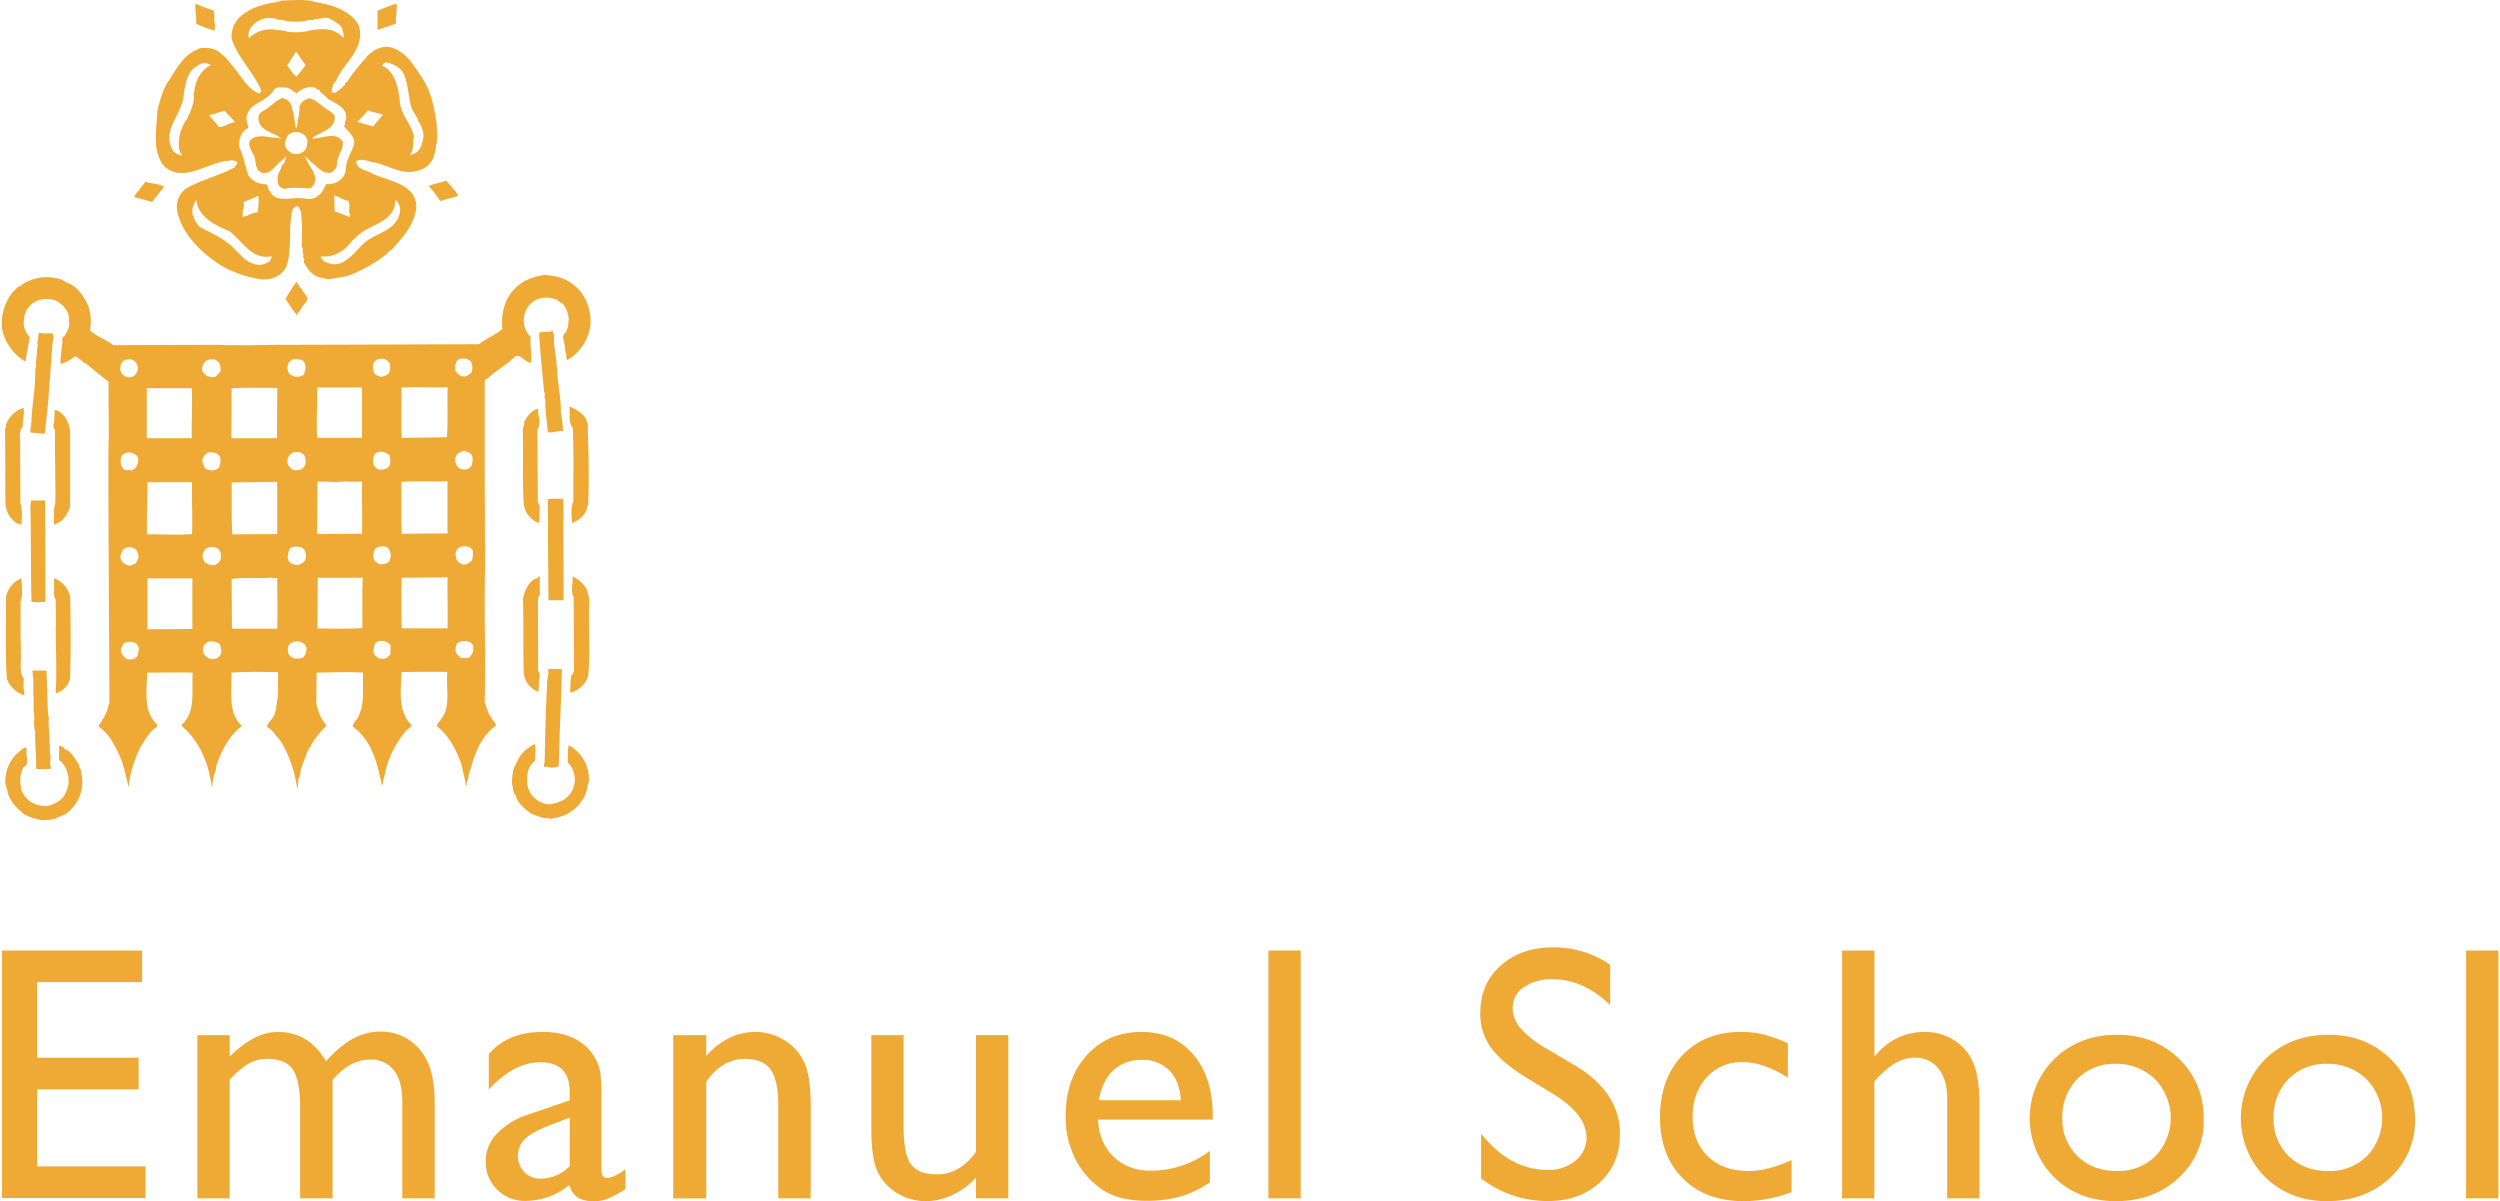
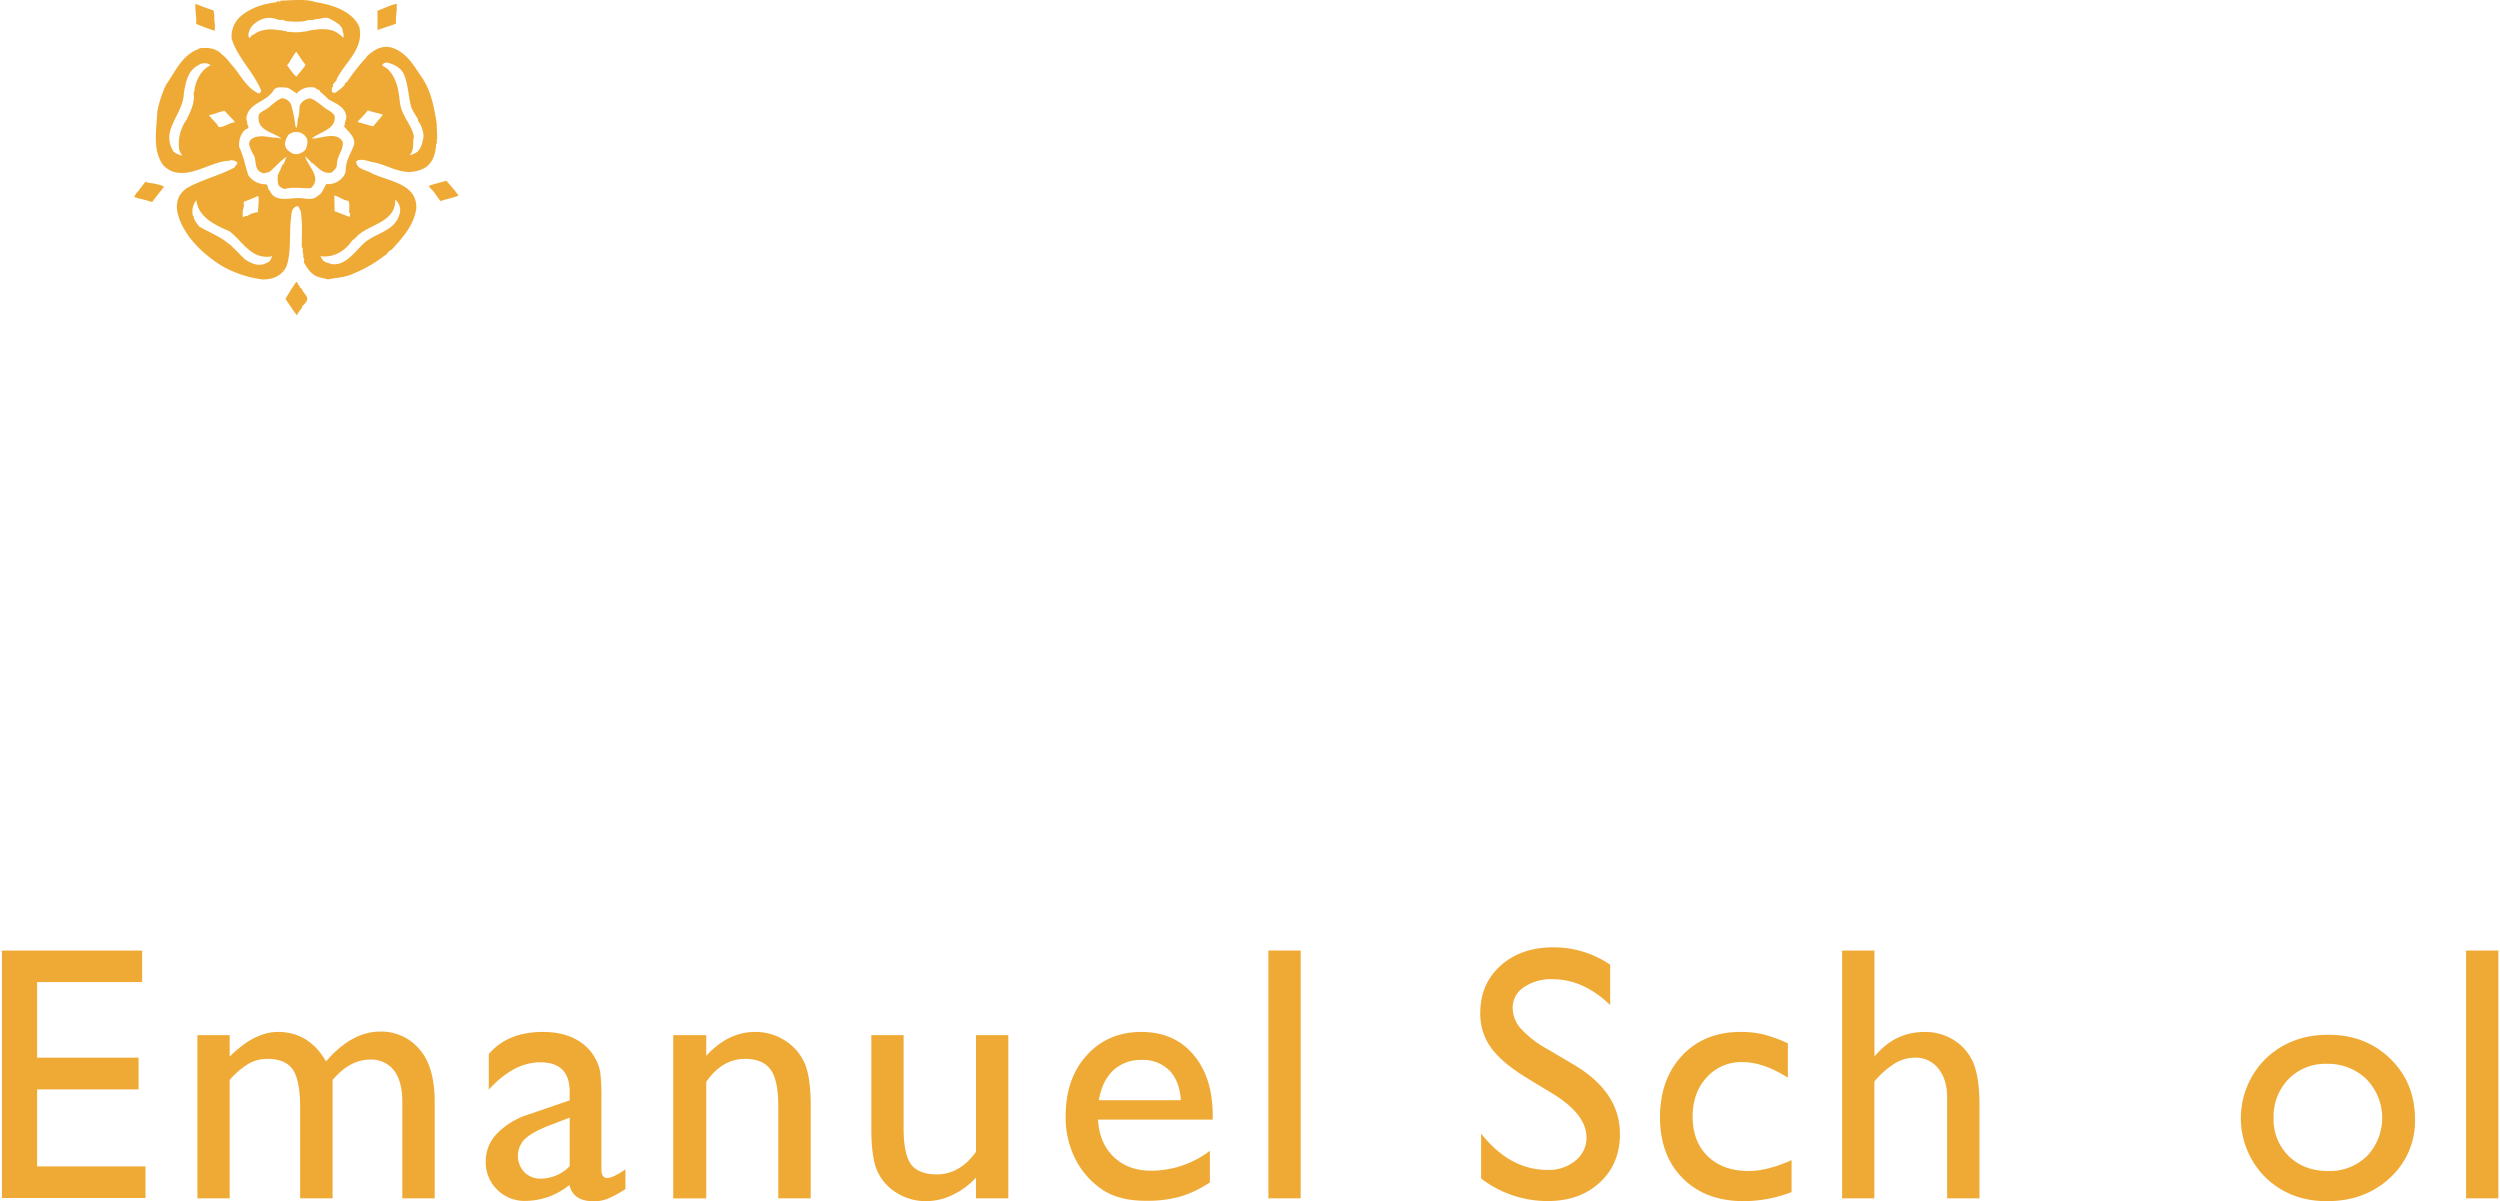
<svg xmlns="http://www.w3.org/2000/svg" height="219.196" viewBox="0 0 870.54 418.81" width="456.213">
  <clipPath id="a">
    <path d="m.12 0h870.42v418.81h-870.42z" />
  </clipPath>
  <g fill="#efaa36">
    <g clip-path="url(#a)">
      <path d="m104 99.84c-.77-.33-.55-1.31-1.31-1.53-1.32 2-2.63 4-3.73 5.92 1.32 1.87 2.52 3.84 4 5.7a9.86 9.86 0 0 1 1.75-2.52c-.22-.88 1-1.1 1.31-2 1.65-1.75-.87-3.07-1.31-4.6-.11-.44-1-.22-.66-1m-53.55-36.46h-.33l-2.17 2.74.1.11a6.23 6.23 0 0 0 -1.86 2.52c2.09.66 4.17 1 6.25 1.75 1.32-1.86 2.63-3.4 4.16-5.37-1.86-1-3.94-1.09-6.13-1.54v-.21zm108.83 4.82a52.57 52.57 0 0 0 -4.33-5.17c-2 .66-4.06 1.1-6 1.75l.32.77c1.43 1 2.53 3.29 3.73 4.6 2-.76 4.49-1.1 6.36-2m-85.57-64.5q-3.12-1-6.24-2.31c-.23 2.09.43 4.61.21 7a65 65 0 0 0 6.47 2.41l.11-2.19c-.44-1.65 0-3.18-.55-4.93m63.9-2.31c.22 2.31-.44 4.5-.22 6.91-2 .88-4.28 1.43-6.47 2.3v-6.78c2.09-.65 4.39-2 6.69-2.41m9.2 47.13c-.32 1.87-1 4.39-3.18 5.15-.43.11-.76.55-1.42.44 1.65-2 .88-4.38 1.42-6.46-1-4.61-4.27-6.91-4.92-12.06-.45-4.38-1.21-8.66-4.5-11.73-.44.22-.22-.22-.55-.33a2.08 2.08 0 0 1 -1.09-.76 1.79 1.79 0 0 1 1.64-.88c2.52.55 5.37 2 6.14 4.71 1.32 3.18 1.42 7.78 2.41 11.07a35.06 35.06 0 0 0 2.3 3.95c-.22.88.55 1.09.77 1.75.77 1.64 1.42 3.51 1 5.15m-17.42-4.38c-1.76-.44-3.4-1-5.48-1.54 1.32-1.53 2.63-2.63 3.62-4.05 2 .77 3.5.87 5.26 1.53-1.21 1.54-2.41 2.86-3.4 4.06m7.67 25.53a4.69 4.69 0 0 1 1.65 4.61c-1.54 6.79-9 6.9-13 11.06-3.18 3.08-7.12 8.78-12.38 6.25-1.32-.1-2-1.53-2.3-2.18 4.6.65 8.65-1.87 11.06-5.49a7.91 7.91 0 0 0 1.43-1.2c4.06-4.5 13.7-4.83 13.59-13m-15.89 6-5.26-2-.11-5.48c1.53.33 3.28 1.76 4.93 1.86.55 1.32.22 2.63.22 4 .66.44.22 1.09.22 1.64m-11.07-7.45c-1.64 1.76-4.16 1-6 .87-4-.21-9.1 1.76-10.85-2.73-.88-.33-.33-1.64-1.2-2.09a7.39 7.39 0 0 1 -6.25-3.17c-1.1-3.51-1.65-6.58-3.18-9.87-.22-2.08.55-5 2.52-6.25 1.64-.43-.11-1.53.33-2.41a2.94 2.94 0 0 1 -.11-2.41c1.31-4.49 6.91-4.6 9.42-8.88.88-1.2 3.4-.76 4.83-.65a22.85 22.85 0 0 1 3.06 2 6.55 6.55 0 0 1 6.58-2c.33.77 1.54.44 1.54 1.31a22.6 22.6 0 0 1 2.85 2.63c2.63 1.54 6 2.63 6.35 6.14 0 1.32-.66 1.76-.55 3.07-.11 0-.22.11-.33.22 1.65 2 4.28 3.95 3.51 6.68-1.31 3.29-2.85 5.48-2.85 8.77-.11 1.87-1.86 3.51-3.62 4.28a6.25 6.25 0 0 1 -3.17.43c-.77 1.43-1.54 3.51-2.85 4.06m-25.86 2.15c1.65-.65 3.51-1.32 5-2.08.33 1.2 0 3.84-.11 5.7a8.27 8.27 0 0 0 -3.72 1.32c-.55-.12-1.1.32-1.53.43a8.67 8.67 0 0 1 .43-4 2.71 2.71 0 0 1 -.11-1.32m8.11 21.15c-2.74 1.65-5.48.34-7.78-1.2l-5.26-5.26-.11.11c-3.03-2.79-7.19-4.21-10.59-6.3-.77-1.2-1.75-2.08-1.86-3.61h-.22a6.17 6.17 0 0 1 1.2-5.49c.55 5.81 6.58 8.77 11.4 10.75 4.61 3.28 7.67 10.3 15.13 8.77-.66.65-.55 2-1.87 2.18m13.42-68.93c-.87 1.42-2.07 2.63-3.18 4.16-1.09-.76-2.19-2.52-3.28-4 1.09-1.21 2-3.29 3.18-4.72 1.09 1.54 2.3 3.51 3.28 4.61m-18.24-10.46c-.66-.12-.88.87-1.42 1.09-.66-1.09 0-2.74.76-3.95 2.2-2.51 5.59-3.94 9.1-2.51 1.1.43 1.75-.23 2.74.54 2.41.22 5.59.44 7.56-.22 1.1-.44 2 .22 3-.55v.11c1.86 0 3.4-1 5-.11 1.32.77 3.62 1.76 4.28 3.51.11 1.21.76 2 .32 3.07a10 10 0 0 0 -3.72-2.52c-2.63-.77-5.59-.44-8.55.11v.11c-1.86.22-4.38.66-6.36.22-.32 0-.87.33-1.09-.22-.77.11-1.76-.44-3-.33a11.13 11.13 0 0 0 -5 0 7.29 7.29 0 0 0 -3.62 1.65m-12.05 32.11c-1-1.76-2.41-2.63-3.4-4.17 2-.22 3.51-1.21 5.48-1.42 1.31 1.53 2.63 2.63 3.61 3.94-2.19.11-3.83 1.87-5.69 1.65m-8.55-12.28c-.33.22-.22 1.1-.11 1.54 0 3.18-1.32 5.48-2.52 8.11a14.4 14.4 0 0 0 -2.63 10.35 4.15 4.15 0 0 0 1.1 2.14v.11a6.7 6.7 0 0 1 -3.07-1.42c-4.71-7.57 3.4-12.72 3.62-20.39.66-3.72 1.31-7.89 5.15-9.75.88-.77 3.18-1 4.16.11-3.39 1.42-5.47 5.8-5.69 9.2m84.72 16.22-.22-5.36c-.77-4.83-1.64-9.65-4.06-14.14.11-.45-.87-.12-.32-.67-3.19-4.27-5.48-9.64-11.41-11.5-3.61-.88-6.35 1.1-8.66 3.18l.11.11a69.18 69.18 0 0 0 -6.79 8.55c-.22.43-1 .43-.88 1.2a17.49 17.49 0 0 1 -3.17 2.63 1 1 0 0 1 -1.43-.43c.22-.56 0-.88.11-1.21.11-.11.22-.33.44-.22l-.11-.55c0-.88 1.32-1.32 1.32-2.19 2.84-5.92 9.64-10.41 7.89-18.31-2.41-5.26-8.88-7.56-15.13-8.55-3.3-1.2-8.34-.65-12.28-.54-.22.66-1.3-.11-1.43.54-4.93.66-8.66 1.87-12.16 4.61a9.41 9.41 0 0 0 -3.51 8.11c2 6.57 7.78 11.84 10.3 18.08-.11.55-.33 1-.88 1-4.27-1.86-6.35-6.57-9.31-9.86-1.1-1.21-2.08-2.74-3.4-3.62-2.08-2.3-4.71-2.52-7.45-2.3-.66 0-1 .55-1.65.65-5.26 2.42-7.45 7.9-10.52 12.17a41.34 41.34 0 0 0 -3 9.21c-.32 7-1.75 13.37 2 18.74 6.26 6.45 14.71-.23 21.39-1.33.55-.22 1.75 0 2-.32a3.12 3.12 0 0 1 2.52.77c0 .87-.77.87-.87 1.64-5.16 2.85-11.4 4.27-16.67 7.23-2.95 2-4 4.71-3.39 8.44 1.83 7.89 8.63 14.46 15.53 18.74a38.44 38.44 0 0 0 14.14 4.71c3.94.11 7-1.53 8.44-4.71 1.75-5.26.77-12 1.64-17.54 0-1.64.55-2.74 1.87-3.29 1.2 0 .76 1.32 1.42 1.65.66 5 .33 8.22.33 12.6l.44.55c-.44 1.21.44 2 0 3.07.65.33.33 1.1.33 1.75 1.31 2.42 3 4.61 5.36 5.16.77.22 2 .44 3 .76 3-.66 6.13-.66 9-2.08a46 46 0 0 0 10.63-6.14c1.1-.43 1.43-1.86 2.52-2.08 3.95-4.27 7.79-8.55 8.66-14.36.44-9.09-10.3-9.53-16-12.6-1.75-1-5-1.21-4.93-4 2-1 4 0 5.48.33 6 .88 10.85 5.48 17.65 2.41 3.5-1.53 4.6-5.37 4.71-8.65.55-.22 0-1.76.44-2.09m-46 4a4.28 4.28 0 0 1 -4.39 1.42c-.87-.55-2.19-1.2-2.52-2.41-.66-1.42.22-2.74.77-3.94a4.13 4.13 0 0 1 6.46.76c.77 1.21.22 3.18-.32 4.17m2.3 4.6c2.08 1.54 4 4.28 7 3.29.66-.77 1.54-1.32 1.65-2.41 0-3.51 2.29-4.93 2.08-8.22-2.19-3.62-6.91-1.31-10.53-1.09l-.1-.22c3.06-2.31 8.32-3.08 7.78-7.68-.77-1.54-2.85-2.19-4-3.29-1.32-1-3-2.41-4.49-2.85a4.4 4.4 0 0 0 -3.75 2.7 19.17 19.17 0 0 1 -.44 4.17c-.44.77-.11 2.41-.66 3.4l-.32-.44a41.17 41.17 0 0 0 -1.54-7.67 3.58 3.58 0 0 0 -3.29-2.2c-2.41 1-4.27 3.4-6.24 4.28-.55.44-1.65.87-1.76 1.86-.62 5.3 5.16 5.6 7.79 7.82l-.22.12a5.7 5.7 0 0 0 -2.41-.34c-2.63-.43-5.6-1-7.57.44s-.11 3.84.44 5.37l.22.11c1.1 2.19.11 5.15 2.74 6.25 1 .55 1.54-.11 2.63-.11 2.08-1.64 4-4.16 6.14-5.37-.66 1-.55 2.3-1.65 3-.43 2-1.86 3-1.42 4.93h-.11l.22 1.53c.44 1.21 1.2 1.32 2.19 1.76 3.18-.88 6.25-.11 9.21-.33 4.05-3.73-1.1-7.56-2-11.07a16.12 16.12 0 0 1 2.3 2.3" />
-       <path d="m21.78 261.06c-.11-.87-1.09-.87-1.75-1v5c2.63 1.76 3.73 5.7 3.18 8.88a13 13 0 0 1 -1.76 4.05 10.54 10.54 0 0 1 -5.36 3c-4.17.22-7.46-1.53-9.21-5.48-.55-2.85-.66-5.7.87-8.11 1.43-.44 1.1-2.08 1.1-3.4h-.11l-.11-3.51c-1.43.34-2.63 1.87-3.84 2.75-2.41 3.07-3.61 5.59-3.5 10.08a4.57 4.57 0 0 1 .43 2h.22c.55 3.73 2.85 5.92 5.81 8.56 2.31 1.2 5.59 2.29 7.57 2a4.8 4.8 0 0 1 1.2 0c2.08-.1 3.84-1.31 5.81-2 4.82-3.73 7-9.11 5.15-15.79-.11-.22-.66-.77-.44-1.31-1.53-2.31-2.74-4.94-5.26-5.71m-11.07-27.3c.33 1.21 0 1.87.33 2.85-.11 3.62.22 7.13.11 11.4.55 2.3-.22 4.5.55 7.12-.11 4.39.44 8.34.33 12.94a22 22 0 0 0 5.37-.08c-.77-1.42-.33-3-.33-4.61-.55-1.31 0-3.28-.44-4.71.22-3.18-.55-5.8-.11-8.88h-.22c-.44-4.81-.44-10.84-.65-16zm13.29-24.44a8.45 8.45 0 0 0 -5.7-7.67v6.25l.55 1.2.11 9.32h-.11c0 6.47.44 16 0 23.35a7.56 7.56 0 0 0 5-4.93c.33-9.21.22-18.64.11-27.52m-17.31.44c.76-2.19.44-5.59.22-8.11a8.89 8.89 0 0 0 -5.37 6.58c.11 8.33-.33 19.18.33 28.49a9.93 9.93 0 0 0 6 5.7c.33-.44-.22-.87.11-1.21-.55-1.53-.22-2.84-.22-4.7-1.86-2.31-.65-6.58-1.09-9.54h.11c-.22-5.92-.11-11.18-.11-17.21m8.44-35.28h-4.8l-.27 2.18c.32 8.66.11 23.57.43 33.21a35.24 35.24 0 0 0 4.82 0l-.1-35.39zm8.76-24.67c-.54-2.85-1.86-5.7-5-6.9-.76.32-.1 1.64-.55 2.3.55 1.75-1 3.29.33 4.71-.11 8.11.22 17.21.12 25.43-.77 2.41-.45 4.93-.45 7.56.11 0 .33-.11.33.11.66-.88 1.54-.66 2.09-1.42l.11.1a11.94 11.94 0 0 0 3.06-5v-26.89m-16.45-1.31c-.22-2.31.66-4.06.23-6.25-2.64.55-5.05 3.07-6 5.48-.33.33.1 1.32-.44 1.53l.11 26.31a9 9 0 0 0 3.68 6.68c.66.33 1.32.44 2 .77-.11-2.63.43-5.26-.44-7.45l-.11-19.07c.33-2.74-.88-5.81 1-8m10.42-32.22c-1.54-.22-3.18.22-4.72-.33-.43.11.11.65-.43.76.43 1.32-.66 2.31-.11 3.51-.33 1.75-.22 3.51-.66 5.81a5.6 5.6 0 0 1 -.22 2.74c.11 6.35-1 11.51-1.32 17.42-.11.33.33.77-.22 1 .55 1.21-.65 2.41 0 3.61l4.83.45c1.31-9.54 1.86-20.72 2.63-30.25-.11-1.65.87-3.18.22-4.71m168.2 148.82c-.22-1.64.33-3.51-.11-5.7a12.67 12.67 0 0 0 -5.59 4.82c-.66 1.31-1.1 2.41-1.75 3.51a20.15 20.15 0 0 0 -.66 5.7c.44 1.1.22 3 1.31 3.83.34 2.2 2.2 3.73 3.62 5.16.77.33 1.1.88 1.65 1.2a24.11 24.11 0 0 0 4.49 1.54c.55.33 1.43-.33 2 .33 5.59-.66 9.43-2.86 12.06-7.57 1-1.42 1-3.83 1.65-5.48a13.24 13.24 0 0 0 -7-12.6c-.44 1.86-.22 3.94-.33 6a8.46 8.46 0 0 1 2 8.66 8.34 8.34 0 0 1 -6.9 5.58 4.43 4.43 0 0 1 -3.4 0 8.07 8.07 0 0 1 -5.81-6.68c-.33-3.51.22-6.25 2.85-8.33m4.39-31.89c.32 2.19-.55 3.94-.33 5.7-.55 8.54-.66 16.76-.88 27.07a1.56 1.56 0 0 0 -.11 1.42 1.3 1.3 0 0 0 .88-.11 5.46 5.46 0 0 0 4.16-.11c.22-11.28.88-23.34 1.1-33.87zm13.48-27.74a10.62 10.62 0 0 0 -5-4.49c.32 2.53-.77 5.16.43 7.24l.11 25.75c-.44.55-.22 1.32-1 1.54a57.53 57.53 0 0 0 -.32 5.92h.66c2.51-1.1 5.26-3.07 5.69-6.47.66-8.44-.1-17.76.33-26.08l-.87-3.41m-16.44-4.46c-.66 0-.66.77-1.32.66-2.63 1.21-4 4.39-4.49 7.13.21 7.67 0 16.32.21 25.21a7.81 7.81 0 0 0 5.16 7.22c.22-.65-.22-1.2.22-1.63-.44-2.09 1-4.06-.33-5.71l-.06-24.76c.22-.44 0-1.21.66-1.43v-6.69zm8.22-27.07a47.22 47.22 0 0 0 -5.37.11c0 12.72.11 23.45.21 35.29l5.27-.1-.11-26.2h.11zm-8.77-31.45c-2.19.44-3.84 2.74-4.82 4.49a7 7 0 0 1 -.55 2.63c.22 7.34-.11 18.86.33 26a8 8 0 0 0 5.47 6.79l.12-6.14c-.66-.32-.12-.87-.66-1.2 0-9.32-.11-15.89-.11-25.43 1.53-2.08 0-4.49.22-7.12m17.32 6.14c-.12-3.84-3.62-5.81-6.47-6.91.44 3-.44 5.26 1.21 7.45.43 7.56.21 16.77.21 25.76-1 2.08-.54 5.26-.44 7.45 2.09-.76 4.5-2.63 5.16-4.93.33-.44-.12-.77.43-1.09.44-9.76.12-17.54-.1-27.73m-11.73-28.39c-.22-1.53.33-3.84-.66-4.93-1.1.87-3.51-.22-4.6.87.44 7.24 1.09 13.16 1.75 20.5.66.55-.22 2 .44 2.63-.11 3.83.55 7.67.88 11.4 2.19.22 3.17-.55 5.26-.44l-.11-2.09a41.76 41.76 0 0 0 -.61-4.19c.11-4.93-1.1-10.19-1.32-15.23-.32-3-.55-5.26-1-8.55m-150 104.12a5.22 5.22 0 0 0 -1.1 2.19c0 1.43.87 2.19 1.75 3.07a3.31 3.31 0 0 0 3.73-.55c.66-.88.55-1.75.88-3-.33-.43-.55-1.53-1.32-1.86a4.5 4.5 0 0 0 -3.94.11m29.69-.66a3.37 3.37 0 0 0 -2.18 2.52 3.43 3.43 0 0 0 2.52 3.51 3.11 3.11 0 0 0 3.5-1.21c.77-1.2.22-2.84-.22-3.94a5.56 5.56 0 0 0 -3.62-.88m27.85 1.21a3.8 3.8 0 0 0 -.11 3.28 3.64 3.64 0 0 0 2.63 1.54c.87-.11 2.41 0 2.74-.88a4.16 4.16 0 0 0 .77-3.06c.1-.34-.66-.23-.23-.67a3.79 3.79 0 0 0 -5.8-.21m30.25-.77c-.77 1-.55 1.76-.88 3a3.2 3.2 0 0 0 6 .88v-3a3.89 3.89 0 0 0 -5.15-.88m28.71-.11a3.83 3.83 0 0 0 -.77 3.4c.33.87 1.1 1.31 1.76 2 1.31 0 2.62.44 3.39-.66a3.9 3.9 0 0 0 .66-4c-1-1.43-3.61-1.53-5-.66m-92.69-22.39h-15.67v17.75l15.67-.1zm43.73-.22-.11 17.65c5.26.11 10.3.22 15.67-.11 0-6.69-.11-11.29.11-17.54zm-16.44 0c-4.93.33-9.54-.21-13.59.44l.11 17.32h15.78c.22-6.36 0-11.4 0-17.64zm59.84-.21v.1l-14.14.11c-.22 5.48-.11 11.95 0 17.65h16c.11-6.69-.1-11 0-17.76zm-82.86-9.43c-.54 1-1 1.86-.54 3 0 .22.54.44.22.65.76 1.21 2 1.43 3.17 1.65a3.11 3.11 0 0 0 2.3-1.32c.88-1 .66-3-.11-4.16-1-1.09-4-1.32-5 .22m-28.49-.11c-.44 1-1.21 2.08-.77 3.07.22 1.2 1.53 2 2.63 2.3.77.55 1.32-.44 2.19-.44.88-.44 1.1-1.75 1.43-2.41a7.75 7.75 0 0 0 -.8-2.45 3.4 3.4 0 0 0 -4.71-.11m58.19-.33c-.43 1-1.2 3-.32 4.17.43 1.2 2.08 1.31 3.17 1.53.88-.44 2.31-.88 2.53-2a4.05 4.05 0 0 0 -.33-3.4c-1-1.32-4-1.43-5-.33m29.82-.11c-.66 1.1-1.1 3-.33 4.16a4.37 4.37 0 0 0 2 1.43c1.31-.22 2.85-.22 3.28-1.53a4 4 0 0 0 -.32-3.84c-.77-1.42-3.4-1.1-4.6-.22m29-.22a2.87 2.87 0 0 0 -1.1 2.19c.11 1.87.55 2.85 2.31 3.51 1.31.55 2.52-.55 3.39-1.32a6.68 6.68 0 0 0 .22-3.61c-.87-1.43-3.4-1.65-4.82-.77m-108.55-22.88c0 5.7-.33 12.83-.11 18.2 5.48-.11 10.52.33 15.67-.11.22-6.25-.11-11 0-18.09zm45.26-.12c-5.26.11-10.08.11-15.89.23.11 6.57-.11 11.72.22 18.08l15.67-.11zm14-.1-.11 18.3 15.67-.11c.22-6.36-.11-12.28 0-18.19-3.5.21-5.59-.23-8.88.21-2.41-.21-4.49-.11-6.68-.21m45.37-.11c-5.48.21-10.3-.12-16.11.21.11 6-.22 12.39.22 18.09l15.89-.11v-18.18zm-111.32-10.08c-1.21.44-1.64.44-2.3 1.32a4.52 4.52 0 0 0 .44 4.27c.87 1.1 2 .22 2.95.77a7.12 7.12 0 0 0 1.54-1c.66-1.09 1.31-2.74.44-4.05a4.32 4.32 0 0 0 -3.07-1.32m28.16 0a3.89 3.89 0 0 0 -2.4 3.07c.55 1.21.65 2.74 2.08 3a3.69 3.69 0 0 0 3.83-.77 5.41 5.41 0 0 0 .33-3.72c-.76-1.43-2.52-1.65-3.84-1.54m28.06 1a4.42 4.42 0 0 0 -.76 2.63 3.79 3.79 0 0 0 2.3 2.52c1.53.11 2.63 0 3.4-1 1-1 .77-3.07.22-4.16a3.47 3.47 0 0 0 -5.16 0m33.1-1a3.23 3.23 0 0 0 -3.28.55 4.71 4.71 0 0 0 -.44 3.84 3.28 3.28 0 0 0 2 1.64 4.78 4.78 0 0 0 2.85-.66c1.21-.87 1-2.63.77-3.94-.12-.88-1.32-1.1-1.87-1.43m27.51-.44c-1 .22-2.41.88-2.63 2-.66 1.53.11 2.63.88 3.72a3.81 3.81 0 0 0 2.74.66c.44-.22 1.1-.22 1.21-.77l.21.22c-.1-.44.33-.54.44-.76a6.45 6.45 0 0 0 .22-3.51 3.84 3.84 0 0 0 -3.07-1.54m-110.39-21.96v17.43h15.67c-.11-6.25.33-10.63 0-17.43zm45.48-.1c-4.93 0-10.74-.12-15.89.1l-.11 17.43h15.91l.11-17.53zm29.59-.12h-15.68c.11 6.91-.33 11.84 0 17.54h15.67v-17.54zm13.7 0c.11 6.91-.22 12 .11 17.54l15.79-.22c.32-4.93.11-11 .21-17.43-5.58.23-10.41-.21-16.11.11m-67.84-9.42c-1 .33-1.42 1.53-1.64 2.74-.12 1.42 1 1.76 1.53 2.63 1.1.22 2.19.77 3.29.11.55-.66 1.86-1.43 1.64-2.74-.22-.88-.22-2.3-1.31-2.52-.55-1-2.64-.77-3.51-.22m-27.07-.44a3 3 0 0 0 -2.74 1.42c-.33 1.21-.66 2-.11 2.75-.11.77 1.09 1.53 1.53 1.86a3.44 3.44 0 0 0 3.4-.55c.55-.88 1.43-2 .77-3.28a2.87 2.87 0 0 0 -2.85-2.2m57.43-.11a3.39 3.39 0 0 0 -2.08 2 3.64 3.64 0 0 0 .54 3.18 4.09 4.09 0 0 0 4.83.44 4.84 4.84 0 0 0 .44-4.27c-.33.11-.33-.22-.33-.44-.33-.22-.66-.88-1.21-.55-.66-.65-1.54 0-2.19-.33m28.06 1c-.88 1.09-.44 2.63-.22 3.61a3.25 3.25 0 0 0 2.74 1.54 4.07 4.07 0 0 0 2.63-1.32c.44-1.31.66-3.29-.55-4.16-1.1-1.09-3.73-1.09-4.6.33m29.59-1c-1.54.88-1.43 2.63-1.32 4 0 .76 1 .55.66 1.31.66-.21 1 .77 1.65.66 1.31.44 2.18-.44 3.17-1.1a4.29 4.29 0 0 0 -.22-4.16 4.2 4.2 0 0 0 -3.94-.66m38.45-26.93c4.82 2.85 7.45 8.33 7.34 14.14a16 16 0 0 1 -5.9 11.55 13.21 13.21 0 0 1 -2.19 1.53c-.77-.87 0-2-.66-2.74.22-.65-.44-1.1-.22-1.76.22-1.31-1.53-4 .22-5a6.91 6.91 0 0 0 1-4.28h.22c-.11-1.86-.88-4.71-2.63-6.25-.33.22-.88-.54-1.21-.76a9.15 9.15 0 0 0 -6.79-.55 7.67 7.67 0 0 0 -4.93 5.81 8 8 0 0 0 2.19 7.45c-.22 3.29.43 6 .22 9-2.52.11-3.84-3.84-6.14-1.75-2.3 2.51-5.48 4-8.44 6.68-.44.66-1.32.55-1.64 1.42v30.14l.11 35c-.33 15.12.21 30.68-.11 46.79.65 1.87 1.09 3.95 2.3 5.37.32 1.1 1.42 1.76 1.64 2.85-5.15 3.84-7.34 9.43-8.88 15.35-.77 1-.65 2.74-1 3.94-.66.44 0 1.76-.66 1.76-.22-2.41-1.1-5.15-1.43-7.24-1.75-4.93-4.16-10-8.65-13.58l.11-.77a13.35 13.35 0 0 0 1.09-1.21v-.33c.88-.32.77-1.31 1.43-1.86 1.86-4.6.55-9.31 1-14.69-6-.21-11 0-16 0-.11 6.36-1.42 13.81 3.62 18.52-.44 1-1.21 1-1.86 1.87a33.06 33.06 0 0 0 -7.57 15.45 19.8 19.8 0 0 1 -.65 2.3c.32.77-.33 1-.22 1.65-.66-2.74-1.76-8.22-3.4-11.84a21.54 21.54 0 0 0 -6.91-9c.22-1.53 2-2.63 2.2-3.94 2-4.17 1.2-9.43 1.42-14.8-4.93-.33-10.41-.11-16.22 0 0 3.4 0 7.68-.11 11a1.54 1.54 0 0 1 .33 1 15.69 15.69 0 0 0 3.29 6.46 38 38 0 0 0 -4.82 5.81c0 .56-.77.56-.55 1.32-.77.55-.88 1.53-1.54 2.41-.76 2.63-2.3 5.26-2.41 8.22-.88 1-.44 2.63-.76 3.95h-.23a44.86 44.86 0 0 0 -2.29-9.21c-1.21-3.29-2.85-6.9-5.37-9.32l.1-.1a13.52 13.52 0 0 0 -3-2.75c.55-1.42 1.87-2.41 2.63-4a17.77 17.77 0 0 0 .93-5.02c.55-1.21.11-2.85.44-4.39-.33-1.76.11-3.72-.11-5.59-6.14 0-10.3-.22-16.22.22.11 6.58-1.21 14.36 3.72 18.53-4.82 3.72-7.12 8.76-9 14 .11 1.42-.77 2.95-1 4 .11.88-.54 1.87-.22 2.86l-.32.33c-1.22-8.22-4-15.46-10.31-21-.66-.88.88-1 1-1.86 3.5-4.17 2.3-11 2.63-16.88-5.37-.11-10.41 0-15.89 0 0 6-1.43 13.59 3.29 17.76l.22 1.09c-2.53 1.53-4.06 4.39-5.7 6.91a41.22 41.22 0 0 0 -4.28 14.25c-1-4.28-1.54-7.78-3.4-11.62s-3.61-7.24-7-9.54c-.21-.87 1.1-1.42 1.21-2.41 1.54-1.86 1.87-3.83 2.53-6.14-.11-30.14-.44-64-.33-91.07h.11l-.11-20.72c-2.85-2.08-5.26-4.16-8.11-6.46h-.44c-.44-.77-2-1.54-2.85-2.42-1.76 1.1-3.18 2.31-5.37 2.74a65.8 65.8 0 0 1 .66-7.12c.21-.77-.55-2.19.76-2.52.77-1.42 2-3.18 1.54-5.26.33-2.74-1.21-4.93-3.51-6.58s-6.47-1.42-8.55 0c-2.85 1.76-3.95 4.72-3.62 8.33a8.12 8.12 0 0 0 2 3.73c-.22 2.41-1.21 6.14-1.43 8.66a17.83 17.83 0 0 1 -7.56-9.1c-1.86-5 0-11.51 3.29-15.45.87-.44 1.09-1.54 2.19-1.76a15.39 15.39 0 0 1 12.67-2.82 7.41 7.41 0 0 1 3.73 1.53c3.18.88 5.7 4.27 7.12 7.23 1.43 2.63 1.54 6.47 1 9.43 2.52 2.19 5.7 3.29 8.22 5.15l36.61-.11c7.23.33 15.23 0 22.13 0l37.48-.11 31.24-.11c2.52-2 5.81-3.29 8.12-5.26-.66-6.9 1.64-13.37 8-16.88a19.29 19.29 0 0 1 7-2c3.18.33 5.92.77 8.44 2.41" />
      <path d="m0 331.41h48.99v11.01h-36.62v26.35h35.38v11.07h-35.38v26.85h37.79v11.01h-50.16z" />
    </g>
    <path d="m115.4 376.5v41.32h-11.32v-31.67q0-9.47-2.54-13.2t-8.84-3.75a13.29 13.29 0 0 0 -6.47 1.61 28.54 28.54 0 0 0 -6.71 5.69v41.32h-11.26v-56.91h11.26v7.49q8.6-8.59 16.83-8.6 10.82 0 16.76 10.27 9-10.4 18.86-10.39a17.39 17.39 0 0 1 13.64 6.06q5.39 6.06 5.39 18.49v33.59h-11.3v-33.71q0-7.11-2.9-10.89a9.94 9.94 0 0 0 -8.35-3.77q-7 0-13 7.05z" />
    <path d="m198.07 406.56v-16.88l-7.55 2.9q-5.75 2.3-8.13 4.61a8.34 8.34 0 0 0 -.12 11.54 8 8 0 0 0 5.84 2.22 14.14 14.14 0 0 0 10-4.39zm11.07-22.95v24.19q0 2.91 2 2.91c1.36 0 3.49-1 6.37-3v6.87a36.55 36.55 0 0 1 -6.15 3.37 13.35 13.35 0 0 1 -4.86.9q-7.23 0-8.53-5.69a24.52 24.52 0 0 1 -15.28 5.56 13.48 13.48 0 0 1 -9.9-3.92 13.32 13.32 0 0 1 -4-9.87 13.87 13.87 0 0 1 3.86-9.62 26.25 26.25 0 0 1 11-6.71l14.41-4.95v-3q0-10.26-10.27-10.26-9.21 0-17.93 9.52v-12.38q6.56-7.72 18.86-7.73 9.22 0 14.78 4.83a16.41 16.41 0 0 1 5.23 9.24 75.7 75.7 0 0 1 .4 9.74z" />
    <path d="m245.68 360.91v7.24q7.55-8.36 17.13-8.35a18.93 18.93 0 0 1 9.9 2.75 17.9 17.9 0 0 1 7 7.55q2.38 4.8 2.39 15.19v32.53h-11.31v-32.41q0-8.73-2.66-12.46t-8.91-3.75q-8 0-13.54 8v40.64h-11.51v-56.93z" />
    <path d="m339.73 417.82v-7.24a26.13 26.13 0 0 1 -8.19 6.06 21.41 21.41 0 0 1 -9.19 2.17 19.18 19.18 0 0 1 -9.93-2.69 17.48 17.48 0 0 1 -6.86-7.3q-2.32-4.6-2.32-15.31v-32.6h11.26v32.48q0 9 2.56 12.52t9 3.56q8 0 13.67-7.86v-40.7h11.27v56.91z" />
    <path d="m382.51 383.61h28.64q-.43-6.74-4-10.39a12.93 12.93 0 0 0 -9.65-3.65 13.9 13.9 0 0 0 -9.93 3.65q-3.85 3.66-5 10.39zm39.77 6.75h-40q.42 8.16 5.47 13t13 4.82a33.92 33.92 0 0 0 20.54-6.93v11a37.7 37.7 0 0 1 -10.29 4.95 43.09 43.09 0 0 1 -12 1.48q-9.4 0-15.22-3.89a28.29 28.29 0 0 1 -9.31-10.49 32 32 0 0 1 -3.47-15.24q0-13 7.36-21.13t19.11-8.13q11.32 0 18.06 7.92t6.74 21.21v1.43z" />
    <path d="m441.68 331.41h11.26v86.41h-11.26z" />
    <path d="m541.28 381.61-9.4-5.71q-8.85-5.4-12.59-10.63a20.15 20.15 0 0 1 -3.74-12q0-10.2 7.08-16.57t18.37-6.4a34.82 34.82 0 0 1 19.85 6.07v14.05q-9.35-9-20.1-9a16.64 16.64 0 0 0 -10 2.8 8.5 8.5 0 0 0 -3.9 7.18 11.07 11.07 0 0 0 2.87 7.27 36.32 36.32 0 0 0 9.28 7.13l9.45 5.59q15.81 9.45 15.81 24 0 10.4-7 16.88t-18.09 6.5a38 38 0 0 1 -23.32-7.87v-15.67q10 12.69 23.2 12.69a14.57 14.57 0 0 0 9.68-3.23 10.16 10.16 0 0 0 3.86-8.11q0-7.89-11.38-15z" />
    <path d="m624.1 404.52v11.13a47.22 47.22 0 0 1 -16.58 3.16q-13.35 0-21.3-7.92t-8-21.21q0-13.43 7.73-21.65t20.35-8.23a33.77 33.77 0 0 1 7.88.84 51.3 51.3 0 0 1 8.63 3.12v12q-8.54-5.44-15.83-5.44a16.17 16.17 0 0 0 -12.5 5.35q-4.87 5.34-4.88 13.63 0 8.73 5.29 13.86t14.25 5.13q6.49 0 14.91-3.77z" />
    <path d="m641.72 331.41h11.28v37q7-8.59 17.5-8.6a18.72 18.72 0 0 1 10.21 2.85 17.16 17.16 0 0 1 6.71 7.85q2.19 5 2.2 14.91v32.41h-11.28v-35.2q0-6.24-3.06-10.05a9.86 9.86 0 0 0 -8.07-3.8 13.58 13.58 0 0 0 -7 1.92 31.68 31.68 0 0 0 -7.24 6.37v40.76h-11.25z" />
-     <path d="m737 370.93a17.82 17.82 0 0 0 -13.3 5.32 18.62 18.62 0 0 0 -5.19 13.55 17.75 17.75 0 0 0 5.32 13.33q5.31 5.16 13.67 5.16a18.49 18.49 0 0 0 13.5-5.22 19.37 19.37 0 0 0 -.21-26.82 19.17 19.17 0 0 0 -13.79-5.32zm.62-10.14q13 0 21.59 8.38t8.6 21.06a26.74 26.74 0 0 1 -8.73 20.44q-8.71 8.15-21.95 8.14-12.81 0-21.4-8.26a29.15 29.15 0 0 1 .09-41.44q8.69-8.31 21.8-8.32z" />
    <path d="m810.67 370.93a17.79 17.79 0 0 0 -13.3 5.32 18.58 18.58 0 0 0 -5.2 13.55 17.75 17.75 0 0 0 5.32 13.33q5.32 5.16 13.67 5.16a18.52 18.52 0 0 0 13.58-5.22 19.35 19.35 0 0 0 -.22-26.82 19.16 19.16 0 0 0 -13.85-5.32zm.62-10.14q13 0 21.58 8.38t8.6 21.06a26.77 26.77 0 0 1 -8.72 20.44q-8.73 8.15-22 8.14-12.81 0-21.4-8.26a29.15 29.15 0 0 1 .09-41.44q8.68-8.31 21.81-8.32z" />
    <path d="m859.28 331.41h11.26v86.41h-11.26z" />
  </g>
</svg>